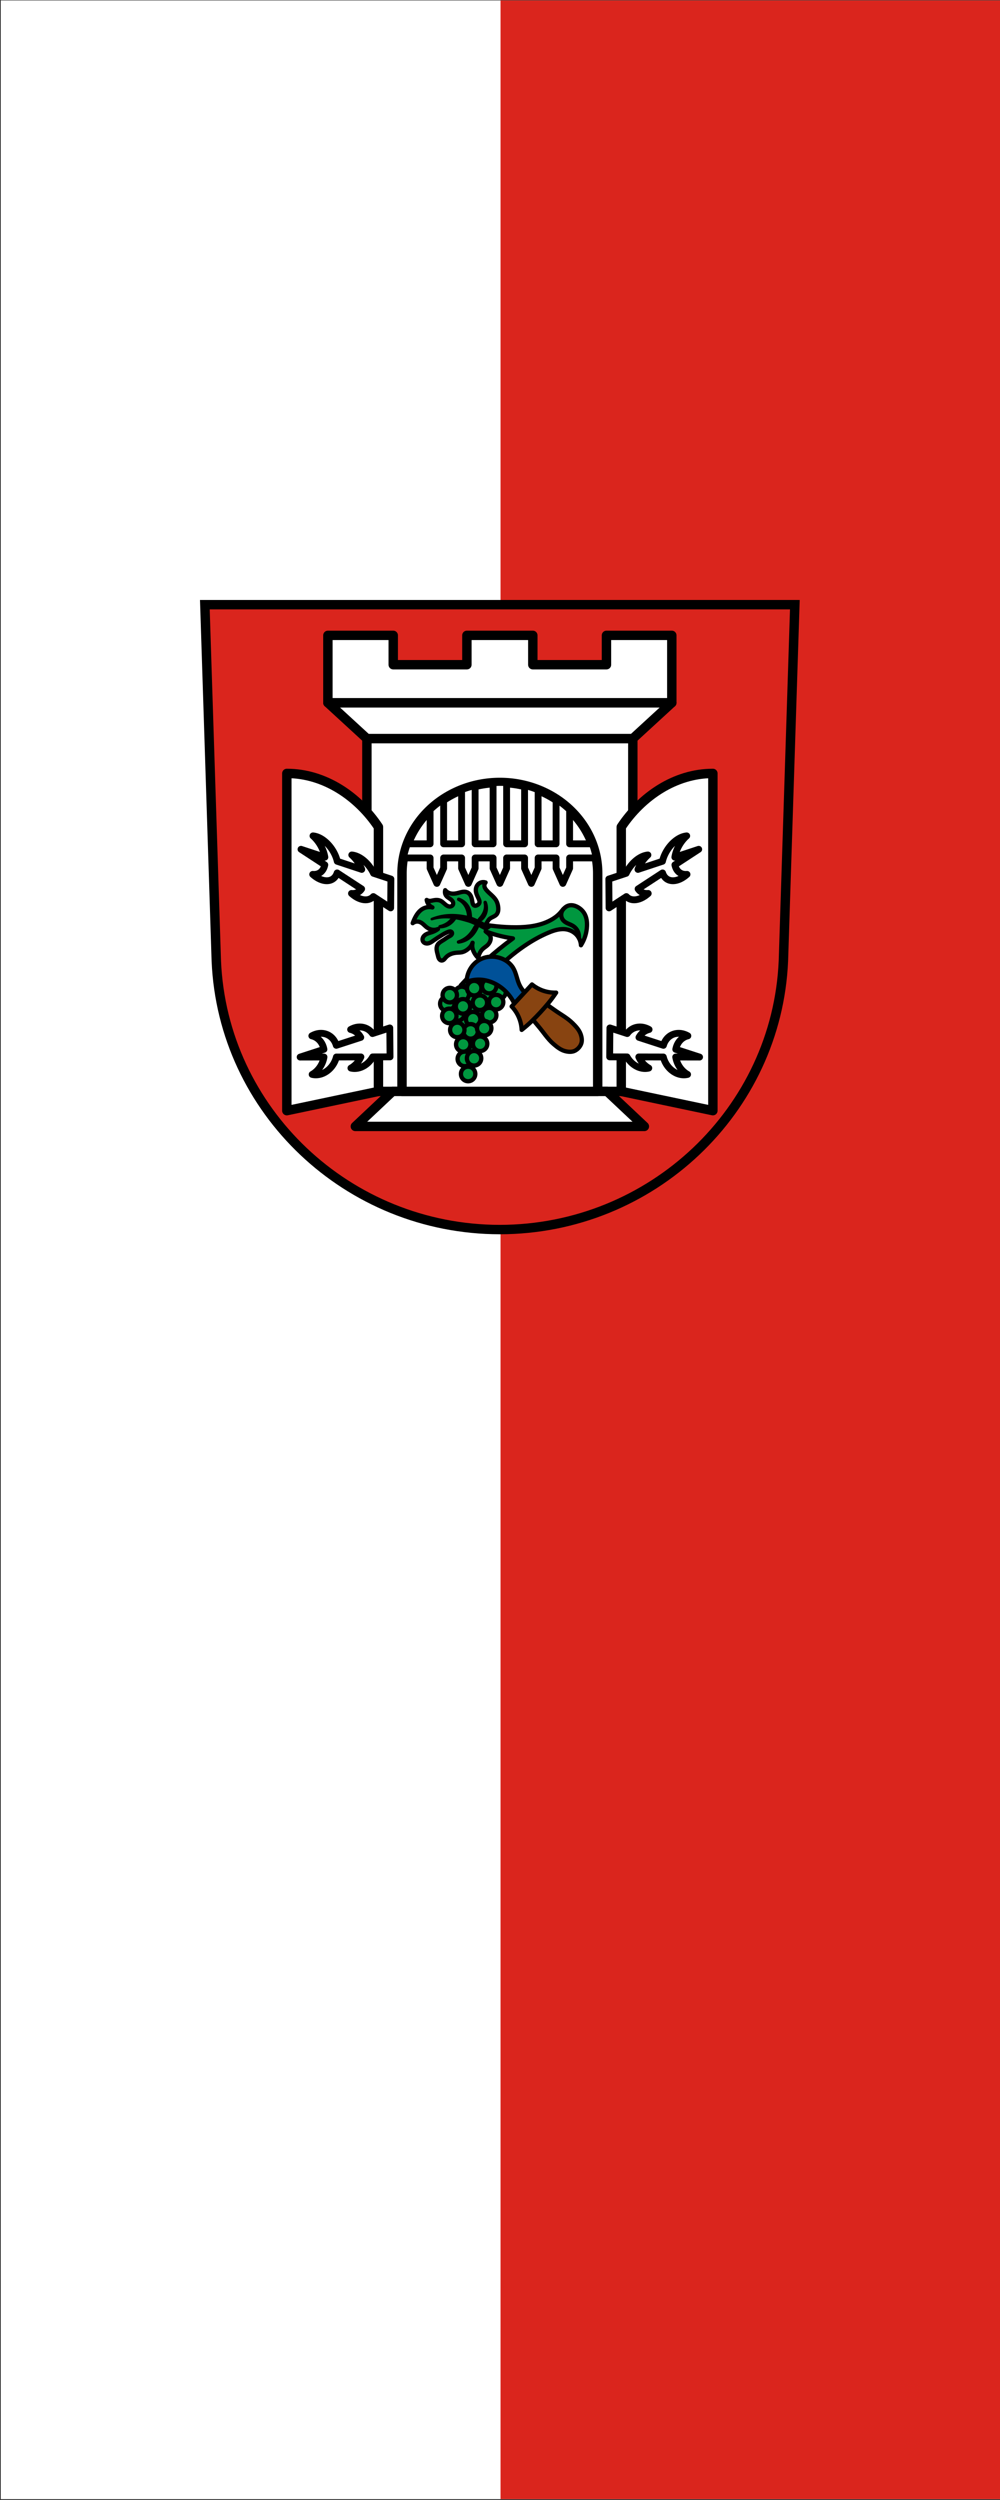
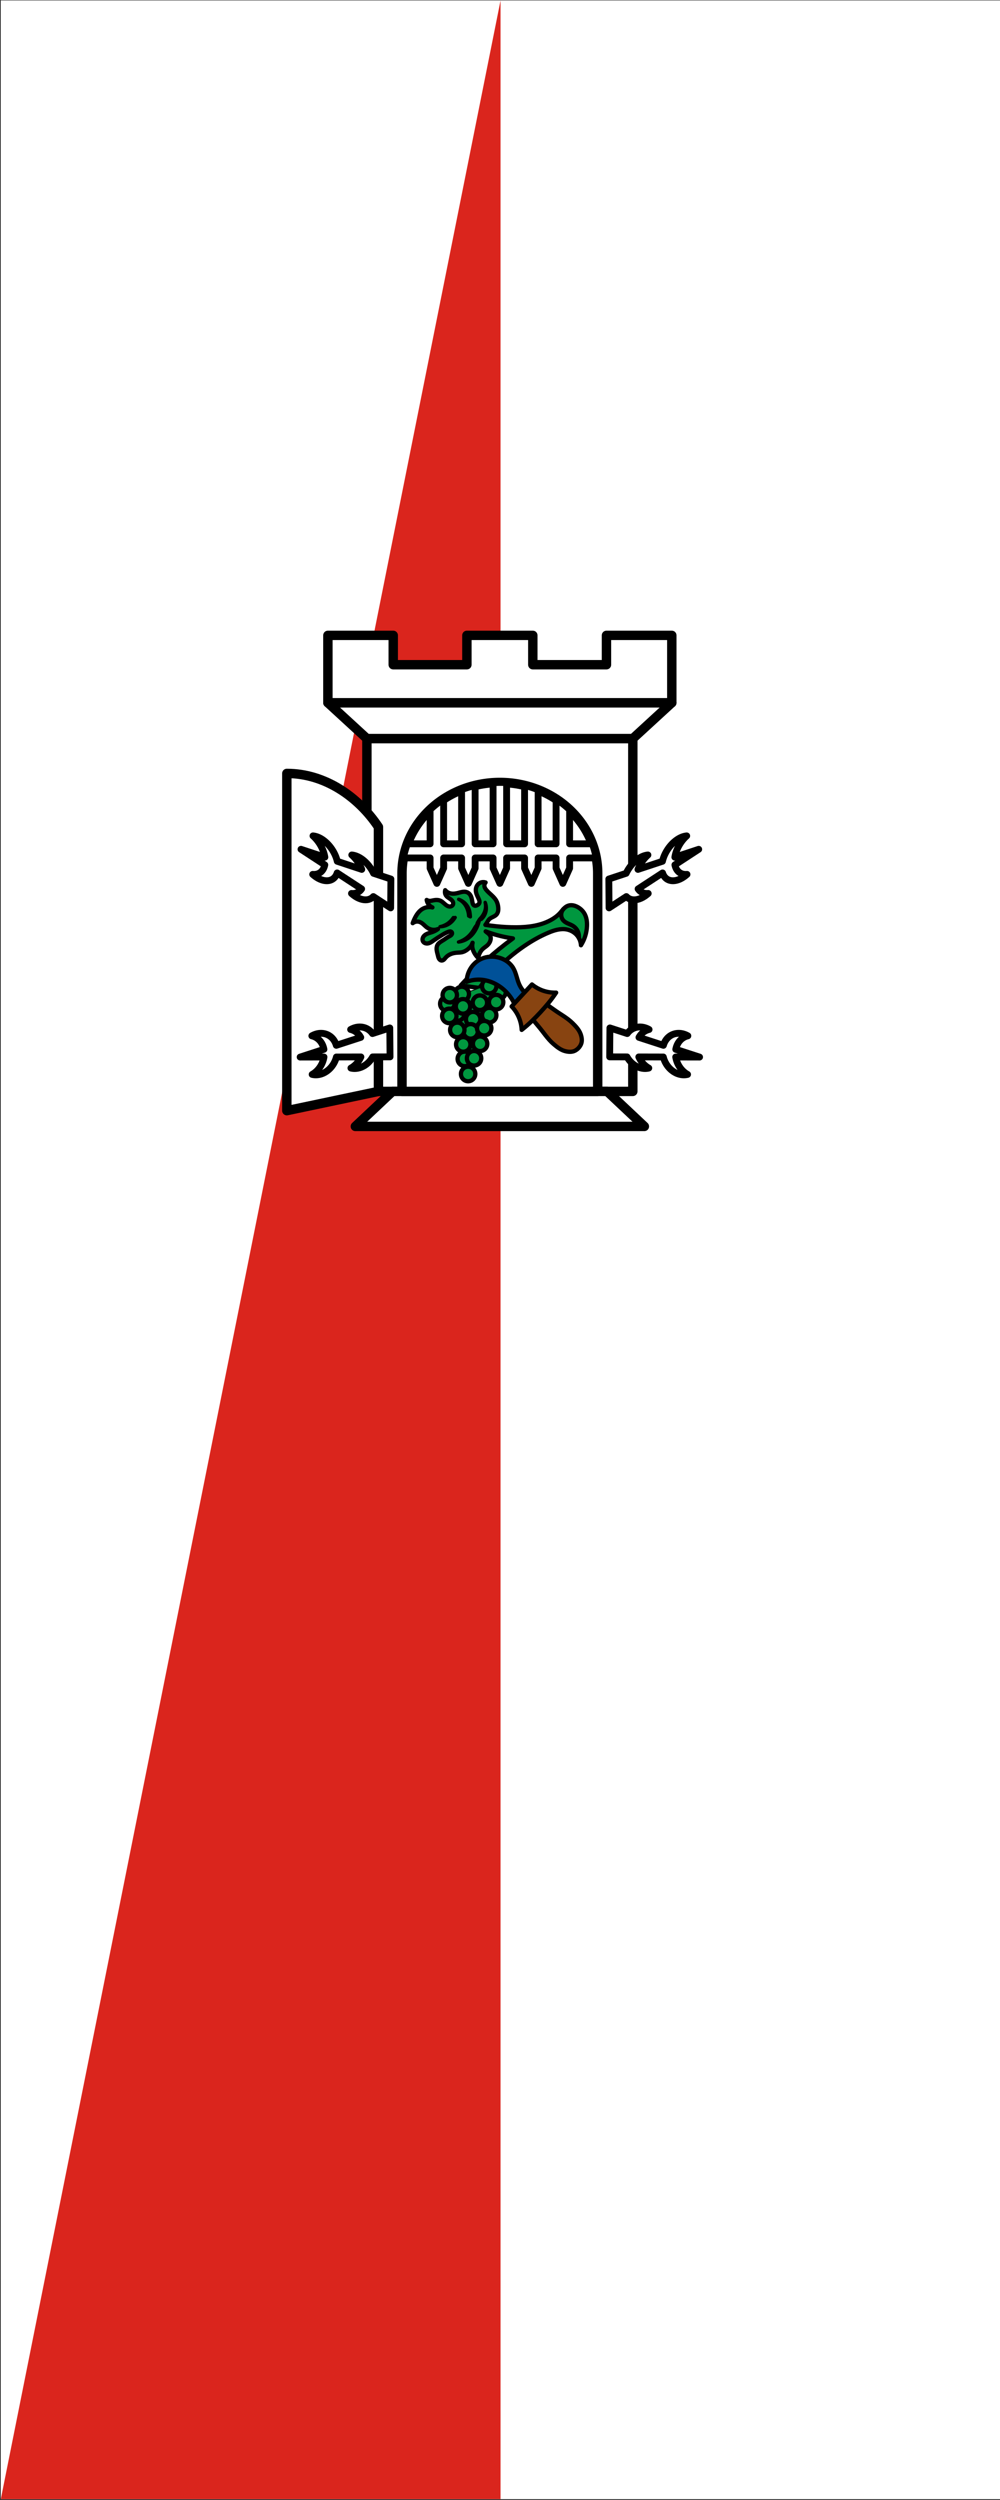
<svg xmlns="http://www.w3.org/2000/svg" width="600" height="1500" viewBox="0 0 562.5 1406.25" id="svg2" version="1.1">
  <rect x="0" y="0" width="562.5" height="1406.25" fill="#333333" stroke="none" />
  <defs id="defs4" />
  <g id="layer1" transform="translate(-16.732,-53.764)">
    <g id="g1158" transform="matrix(0.937,0,0,0.937,868.989,533.094)">
      <path id="rect1076" style="fill:#ffffff;fill-opacity:1;stroke:none;stroke-width:1;stroke-miterlimit:31;stroke-dasharray:none;stop-color:#000000" d="m -909.076,-511.287 h 600.001 V 988.716 h -600.001 z" />
-       <path id="rect1076-3" style="fill:#da251d;fill-opacity:1;stroke:none;stroke-width:1;stroke-miterlimit:31;stroke-dasharray:none;stop-color:#000000" d="m -609.075,-511.287 h 300.001 V 988.716 h -300.001 z" />
+       <path id="rect1076-3" style="fill:#da251d;fill-opacity:1;stroke:none;stroke-width:1;stroke-miterlimit:31;stroke-dasharray:none;stop-color:#000000" d="m -609.075,-511.287 V 988.716 h -300.001 z" />
    </g>
    <g id="g46403" transform="matrix(0.481,0,0,0.481,121.18,365.391)">
-       <path style="fill:#da251d;fill-opacity:1;fill-rule:evenodd;stroke:none;stroke-width:11;stroke-opacity:1" d="m 22.412,59.264 13.398,416.624 c 7.415,175.25 153.92,314.046 331.589,314.144 177.51,-0.215 324.069,-139.061 331.589,-314.144 L 712.387,59.264 H 367.407 Z" id="path10563-0-1" />
-       <path style="fill:none;fill-rule:evenodd;stroke:#000000;stroke-width:11;stroke-opacity:1" d="m 22.412,59.264 13.398,416.624 c 7.415,175.25 153.92,314.046 331.589,314.144 177.51,-0.215 324.069,-139.061 331.589,-314.144 l 13.398,-416.624 h -344.979 z" id="path10563-0" />
      <rect style="opacity:1;fill:#ffffff;fill-opacity:1;fill-rule:nonzero;stroke:#000000;stroke-width:11;stroke-linecap:round;stroke-linejoin:round;stroke-miterlimit:4;stroke-dasharray:none;stroke-dashoffset:0;stroke-opacity:1" id="rect4405" width="310.979" height="412.592" x="211.91" y="215.854" />
      <path style="fill:#ffffff;fill-rule:evenodd;stroke:#000000;stroke-width:11;stroke-linecap:butt;stroke-linejoin:round;stroke-miterlimit:4;stroke-dasharray:none;stroke-opacity:1" d="m 166.312,173.963 45.598,41.891 H 367.4 522.888 l 45.598,-41.891 H 367.4 Z" id="path4407" />
      <path style="opacity:1;fill:#ffffff;fill-opacity:1;fill-rule:nonzero;stroke:#000000;stroke-width:11;stroke-linecap:round;stroke-linejoin:round;stroke-miterlimit:4;stroke-dasharray:none;stroke-dashoffset:0;stroke-opacity:1" d="M 166.312,95.139 V 173.963 H 568.486 V 95.139 H 492.084 V 129.484 H 405.943 V 95.139 H 328.855 V 129.484 H 242.713 V 95.139 Z" id="rect4425" />
      <path style="fill:#ffffff;fill-rule:evenodd;stroke:#000000;stroke-width:11;stroke-linecap:butt;stroke-linejoin:round;stroke-miterlimit:4;stroke-dasharray:none;stroke-opacity:1" d="m 241.91,628.445 -43.506,40.971 H 367.4 536.394 l -43.506,-40.971 H 367.4 Z" id="path4446" />
      <path style="opacity:1;fill:#ffffff;fill-opacity:1;fill-rule:nonzero;stroke:#000000;stroke-width:11;stroke-linecap:round;stroke-linejoin:round;stroke-miterlimit:4;stroke-dasharray:none;stroke-dashoffset:0;stroke-opacity:1" d="m 367.4,267.135 a 114.434,106.375 0 0 0 -114.434,106.375 V 628.445 H 481.834 V 373.51 A 114.434,106.375 0 0 0 367.4,267.135 Z" id="rect4464" />
      <path style="opacity:1;fill:#ffffff;fill-opacity:1;fill-rule:nonzero;stroke:#000000;stroke-width:11;stroke-linecap:round;stroke-linejoin:round;stroke-miterlimit:4;stroke-dasharray:none;stroke-dashoffset:0;stroke-opacity:1" d="m 118.279,256.598 v 394.4 L 225.423,628.445 V 319.266 c -23.698,-35.663 -62.85,-62.668 -107.144,-62.668 z" id="path4793" />
-       <path style="opacity:1;fill:#ffffff;fill-opacity:1;fill-rule:nonzero;stroke:#000000;stroke-width:11;stroke-linecap:round;stroke-linejoin:round;stroke-miterlimit:4;stroke-dasharray:none;stroke-dashoffset:0;stroke-opacity:1" d="m 616.519,256.598 v 394.4 L 509.375,628.445 V 319.266 c 23.698,-35.663 62.85,-62.668 107.144,-62.668 z" id="path4793-7" />
      <path style="fill:#ffffff;fill-rule:evenodd;stroke:#000000;stroke-width:8;stroke-linecap:butt;stroke-linejoin:round;stroke-miterlimit:4;stroke-dasharray:none;stroke-opacity:1" d="m 148.887,329.643 a 28.973,18.193 57.274 0 1 13.855,24.916 l -27.883,-9.227 27.824,18.188 a 28.973,18.193 57.274 0 1 -14.141,11.135 28.973,18.193 57.274 0 0 7.467,5.152 28.973,18.193 57.274 0 0 21.123,-6.844 l 28.602,18.693 a 28.973,18.193 57.274 0 1 -11.832,5.318 28.973,18.193 57.274 0 0 7.469,5.154 28.973,18.193 57.274 0 0 18.08,-1.506 l 20.24,13.229 0.139,-16.867 0.139,-16.869 -20.271,-6.709 a 28.973,18.193 57.274 0 0 -17.934,-19.223 28.973,18.193 57.274 0 0 -7.518,-2.221 28.973,18.193 57.274 0 1 11.654,16.879 l -28.652,-9.482 a 28.973,18.193 57.274 0 0 -20.846,-27.496 28.973,18.193 57.274 0 0 -7.516,-2.221 z m -14.027,15.689 -0.006,-0.004 v 0.002 z m 451.055,-15.689 a 18.193,28.973 32.726 0 0 -7.516,2.221 18.193,28.973 32.726 0 0 -20.846,27.496 l -28.652,9.482 a 18.193,28.973 32.726 0 1 11.654,-16.879 18.193,28.973 32.726 0 0 -7.518,2.221 18.193,28.973 32.726 0 0 -17.934,19.223 l -20.271,6.709 0.139,16.869 0.139,16.867 20.24,-13.229 a 18.193,28.973 32.726 0 0 18.082,1.506 18.193,28.973 32.726 0 0 7.467,-5.154 18.193,28.973 32.726 0 1 -11.832,-5.318 l 28.602,-18.693 a 18.193,28.973 32.726 0 0 21.123,6.844 18.193,28.973 32.726 0 0 7.467,-5.152 18.193,28.973 32.726 0 1 -14.141,-11.135 l 27.824,-18.188 -27.883,9.227 a 18.193,28.973 32.726 0 1 13.855,-24.916 z m 14.027,15.689 0.006,-0.002 v -0.002 z" id="path4539" />
      <path style="fill:#ffffff;fill-rule:evenodd;stroke:#000000;stroke-width:8;stroke-linecap:butt;stroke-linejoin:round;stroke-miterlimit:4;stroke-dasharray:none;stroke-opacity:1" d="m 202.555,553.133 a 21.044,25.048 26.501 0 0 -2.188,0.234 21.044,25.048 26.501 0 0 -7.467,2.701 21.044,25.048 26.501 0 1 11.83,9.205 l -28.602,9.297 a 21.044,25.048 26.501 0 0 -21.123,-13.785 21.044,25.048 26.501 0 0 -7.467,2.701 21.044,25.048 26.501 0 1 14.141,15.781 l -27.824,9.045 27.883,-0.064 a 21.044,25.048 26.501 0 1 -13.855,20.363 21.044,25.048 26.501 0 0 7.518,0.248 21.044,25.048 26.501 0 0 20.844,-20.646 l 28.654,-0.07 a 21.044,25.048 26.501 0 1 -11.654,13.051 21.044,25.048 26.501 0 0 7.516,0.248 21.044,25.048 26.501 0 0 17.934,-13.332 l 20.271,-0.049 -0.139,-16.914 -0.139,-16.912 -20.238,6.58 a 21.044,25.048 26.501 0 0 -15.895,-7.682 z m -68.699,35.18 h -0.006 v 0.002 z m 398.391,-35.18 a 25.048,21.044 63.499 0 0 -15.895,7.682 l -20.24,-6.58 -0.139,16.912 -0.137,16.914 20.27,0.049 a 25.048,21.044 63.499 0 0 17.934,13.332 25.048,21.044 63.499 0 0 7.518,-0.248 25.048,21.044 63.499 0 1 -11.654,-13.051 l 28.652,0.07 a 25.048,21.044 63.499 0 0 20.846,20.646 25.048,21.044 63.499 0 0 7.518,-0.248 25.048,21.044 63.499 0 1 -13.857,-20.363 l 27.883,0.064 -27.822,-9.045 a 25.048,21.044 63.499 0 1 14.141,-15.781 25.048,21.044 63.499 0 0 -7.469,-2.701 25.048,21.044 63.499 0 0 -21.123,13.785 l -28.6,-9.297 a 25.048,21.044 63.499 0 1 11.83,-9.205 25.048,21.044 63.499 0 0 -7.467,-2.701 25.048,21.044 63.499 0 0 -2.188,-0.234 z m 68.697,35.18 0.006,0.002 v -0.002 z" id="path4539-5" />
      <path style="opacity:1;fill:#ffffff;fill-opacity:1;fill-rule:nonzero;stroke:#000000;stroke-width:8;stroke-linecap:round;stroke-linejoin:round;stroke-miterlimit:4;stroke-dasharray:none;stroke-dashoffset:0;stroke-opacity:1" d="m 367.4,267.135 a 114.434,106.375 0 0 0 -7.912,0.367 v 71.42 h -21.006 v -68.199 a 114.434,106.375 0 0 0 -15.826,4.891 v 63.309 H 301.65 v -52.404 a 114.434,106.375 0 0 0 -15.83,12.439 v 39.965 h -26.492 a 114.434,106.375 0 0 0 -4.699,16.516 h 31.191 v 12.043 l 7.916,17.709 7.914,-17.709 v -12.043 h 21.006 v 12.043 l 7.912,17.709 7.914,-17.709 v -12.043 h 21.006 v 12.043 l 7.912,17.709 7.914,-17.709 v -12.043 h 21.004 v 12.043 l 7.914,17.709 7.914,-17.709 v -12.043 h 21.004 v 12.043 l 7.914,17.709 7.916,-17.709 v -12.043 h 31.07 a 114.434,106.375 0 0 0 -4.566,-16.516 h -26.504 V 299.051 A 114.434,106.375 0 0 0 433.15,286.605 v 52.316 h -21.004 v -63.193 a 114.434,106.375 0 0 0 -15.828,-5.07 v 68.264 h -21.004 v -71.527 a 114.434,106.375 0 0 0 -7.914,-0.26 z" id="rect4658" />
      <path style="fill:#00973f;fill-opacity:1;fill-rule:evenodd;stroke:#000000;stroke-width:5;stroke-linecap:butt;stroke-linejoin:round;stroke-miterlimit:4;stroke-dasharray:none;stroke-opacity:1" d="m 347.954,383.668 c -1.565,0.008 -3.13,0.445 -4.451,1.283 -1.562,0.99 -2.771,2.501 -3.469,4.211 -0.698,1.71 -0.895,3.608 -0.652,5.438 0.432,3.252 2.182,6.153 3.465,9.174 0.296,0.696 0.568,1.407 0.703,2.15 0.135,0.744 0.128,1.528 -0.131,2.238 -0.22,0.606 -0.616,1.139 -1.094,1.574 -0.477,0.435 -1.035,0.776 -1.615,1.061 -0.425,0.209 -0.868,0.389 -1.332,0.486 -0.464,0.098 -0.95,0.111 -1.408,-0.014 -0.42,-0.113 -0.805,-0.339 -1.127,-0.631 -0.322,-0.292 -0.582,-0.647 -0.787,-1.029 -0.408,-0.766 -0.593,-1.628 -0.752,-2.48 -0.435,-2.333 -0.721,-4.729 -1.693,-6.895 -0.914,-2.034 -2.486,-3.838 -4.553,-4.688 -1.742,-0.716 -3.706,-0.714 -5.564,-0.402 -1.859,0.31 -3.655,0.91 -5.484,1.361 -3.181,0.785 -6.602,1.101 -9.688,0 -1.874,-0.669 -3.56,-1.852 -4.822,-3.387 -0.358,1.186 -0.413,2.46 -0.156,3.672 0.257,1.212 0.825,2.357 1.635,3.297 1.547,1.795 3.85,2.749 5.631,4.312 0.795,0.697 1.492,1.531 1.891,2.508 0.4,0.977 0.479,2.112 0.074,3.086 -0.241,0.579 -0.646,1.084 -1.146,1.463 -0.5,0.378 -1.095,0.63 -1.713,0.742 -1.231,0.222 -2.508,-0.105 -3.625,-0.666 -1.477,-0.742 -2.718,-1.871 -3.941,-2.98 -1.223,-1.11 -2.47,-2.231 -3.955,-2.957 -2.654,-1.298 -5.792,-1.196 -8.686,-0.59 -1.29,0.27 -2.576,0.636 -3.895,0.635 -1.328,-8.5e-4 -2.657,-0.386 -3.777,-1.098 0.211,1.438 0.701,2.834 1.436,4.088 1.207,2.06 3.083,3.723 5.275,4.676 -3.715,-0.899 -7.758,-0.365 -11.109,1.465 -4.038,2.205 -6.894,6.087 -9.027,10.154 -1.151,2.194 -2.133,4.476 -2.934,6.82 1.123,-0.92 2.49,-1.546 3.92,-1.793 1.434,-0.248 2.93,-0.119 4.299,0.371 1.641,0.587 3.06,1.665 4.359,2.824 1.3,1.159 2.513,2.418 3.904,3.467 2.187,1.649 4.826,2.752 7.561,2.914 1.867,0.112 3.76,-0.217 5.48,-0.949 -1.923,1.435 -4.056,2.589 -6.311,3.412 -2.853,1.041 -5.953,1.584 -8.455,3.305 -1.251,0.86 -2.326,2.025 -2.881,3.434 -0.278,0.705 -0.422,1.464 -0.393,2.221 0.029,0.757 0.234,1.51 0.617,2.164 0.426,0.726 1.066,1.319 1.807,1.723 0.741,0.404 1.579,0.62 2.422,0.662 1.519,0.079 3.024,-0.395 4.375,-1.092 1.351,-0.697 2.572,-1.612 3.812,-2.49 2.879,-2.038 5.884,-3.891 8.879,-5.756 2.685,-1.671 5.395,-3.368 8.393,-4.379 0.636,-0.214 1.295,-0.399 1.967,-0.385 0.335,0.007 0.671,0.065 0.982,0.189 0.312,0.124 0.599,0.318 0.816,0.572 0.399,0.466 0.542,1.119 0.447,1.725 -0.094,0.606 -0.408,1.164 -0.822,1.617 -0.827,0.907 -2.004,1.393 -3.088,1.971 -1.94,1.035 -3.664,2.425 -5.512,3.615 -1.46,0.94 -3.001,1.758 -4.408,2.775 -1.407,1.017 -2.698,2.265 -3.445,3.83 -0.852,1.787 -0.931,3.854 -0.658,5.814 0.273,1.96 0.876,3.857 1.338,5.781 0.323,1.345 0.587,2.731 1.275,3.932 0.344,0.6 0.795,1.148 1.359,1.549 0.564,0.402 1.248,0.652 1.941,0.648 0.517,-0.002 1.029,-0.144 1.492,-0.373 0.464,-0.229 0.882,-0.545 1.26,-0.898 0.755,-0.706 1.351,-1.559 2.037,-2.332 1.636,-1.842 3.776,-3.205 6.074,-4.1 2.298,-0.895 4.755,-1.337 7.217,-1.506 1.883,-0.13 3.791,-0.105 5.633,-0.518 2.341,-0.525 4.479,-1.742 6.387,-3.195 1.632,-1.244 3.134,-2.683 4.271,-4.389 0.719,-1.077 1.286,-2.253 1.682,-3.484 -0.427,1.766 -0.522,3.61 -0.279,5.41 0.359,2.656 1.444,5.175 2.859,7.453 1.107,1.781 2.421,3.435 3.906,4.916 0.27,-1.28 0.637,-2.541 1.1,-3.766 0.903,-2.396 2.189,-4.683 4.023,-6.475 1.792,-1.75 4.046,-2.971 5.857,-4.701 1.782,-1.702 3.109,-3.912 3.592,-6.326 0.267,-1.337 0.27,-2.755 -0.205,-4.033 -0.508,-1.368 -1.526,-2.491 -2.654,-3.42 -0.701,-0.577 -1.452,-1.093 -2.152,-1.672 -0.265,-0.219 -0.518,-0.454 -0.762,-0.697 4.626,1.761 9.339,3.294 14.117,4.584 5.839,1.577 11.774,2.795 17.762,3.648 -10.696,7.849 -21.012,16.216 -30.9,25.061 -10.563,9.448 -20.637,19.442 -30.17,29.928 l 21.654,2.92 c 8.315,-10.111 17.348,-19.632 27.008,-28.467 8.444,-7.723 17.375,-14.928 26.873,-21.311 8.518,-5.724 17.498,-10.79 26.955,-14.775 3.419,-1.441 6.916,-2.745 10.545,-3.518 3.629,-0.773 7.41,-1.003 11.053,-0.299 4.351,0.841 8.449,3.05 11.436,6.324 3.022,3.314 4.859,7.688 5.109,12.166 4.287,-6.746 6.749,-14.64 7.057,-22.627 0.19,-4.943 -0.478,-10.053 -2.92,-14.355 -1.864,-3.284 -4.715,-5.978 -8.029,-7.787 -1.817,-0.992 -3.79,-1.729 -5.842,-1.998 -2.052,-0.269 -4.189,-0.053 -6.082,0.783 -1.781,0.787 -3.288,2.088 -4.615,3.514 -1.327,1.425 -2.499,2.989 -3.799,4.439 -3.365,3.756 -7.549,6.72 -12.023,9.045 -12.004,6.238 -25.873,7.887 -39.4,7.963 -7.844,0.044 -15.688,-0.405 -23.49,-1.213 -4.219,-0.437 -8.425,-0.991 -12.617,-1.637 0.32,-0.435 0.656,-0.86 0.967,-1.301 l 0.006,0.004 c 1.257,-1.782 2.101,-3.881 3.676,-5.389 1.193,-1.142 2.72,-1.862 4.205,-2.588 1.485,-0.726 2.992,-1.504 4.104,-2.729 1.03,-1.136 1.653,-2.599 1.941,-4.104 0.288,-1.504 0.256,-3.053 0.098,-4.574 -0.263,-2.513 -0.883,-5.013 -2.062,-7.25 -1.356,-2.571 -3.402,-4.709 -5.527,-6.697 -2.125,-1.988 -4.362,-3.872 -6.232,-6.1 -1.101,-1.312 -2.098,-2.809 -2.311,-4.508 -0.195,-1.556 0.324,-3.186 1.381,-4.346 -0.887,-0.31 -1.826,-0.458 -2.766,-0.453 z" id="path4819" />
      <path style="fill:none;fill-rule:evenodd;stroke:#000000;stroke-width:5;stroke-linecap:round;stroke-linejoin:round;stroke-miterlimit:4;stroke-dasharray:none;stroke-opacity:1" d="m 459.766,449.087 c 0.309,-2.661 -0.129,-5.406 -1.253,-7.838 -1.124,-2.432 -2.929,-4.545 -5.157,-6.035 -1.817,-1.215 -3.877,-2.006 -5.874,-2.894 -1.998,-0.887 -3.988,-1.908 -5.512,-3.475 -1.762,-1.811 -2.795,-4.312 -2.825,-6.838 -0.03,-2.526 0.943,-5.051 2.661,-6.903" id="path4823" />
      <path style="fill:none;fill-rule:evenodd;stroke:#000000;stroke-width:4;stroke-linecap:round;stroke-linejoin:round;stroke-miterlimit:4;stroke-dasharray:none;stroke-opacity:1" d="m 350.596,408.388 c -0.107,-0.313 -0.224,-0.622 -0.349,-0.929 0.634,2.603 0.676,5.346 0.121,7.967 -0.462,2.184 -1.333,4.269 -2.458,6.198 -1.147,1.966 -2.561,3.776 -4.192,5.365 l 1.972,0.338 c 0.997,-0.889 1.892,-1.891 2.661,-2.982 1.88,-2.669 2.991,-5.867 3.183,-9.121 0.136,-2.311 -0.185,-4.647 -0.937,-6.837 m -6.879,18.602 -2.633,4.298 c -0.853,3.822 -1.512,2.757 -3.357,6.213 -1.81,3.391 -4.082,6.553 -6.865,9.207 -3.341,3.189 -7.406,5.619 -11.802,7.052 4.556,-0.537 8.954,-2.346 12.563,-5.17 3.847,-3.009 6.751,-7.099 8.83,-11.512 1.511,-3.207 2.611,-6.607 3.265,-10.09 m -12.244,-11.36 c -1.016,-2.748 -2.657,-5.268 -4.767,-7.307 -2.107,-2.037 -4.675,-3.597 -7.457,-4.532 2.645,1.349 4.984,3.297 6.785,5.652 1.501,1.962 2.627,4.196 3.435,6.528 0.824,2.377 1.325,4.866 1.483,7.376 l 1.947,0.981 c -0.027,-1.474 -0.463,-5.33 -0.824,-6.76 -0.166,-0.655 -0.367,-1.302 -0.602,-1.936 m -18.446,9.539 c -1.632,2.44 -3.661,4.622 -6.017,6.377 -2.825,2.106 -6.115,3.588 -9.568,4.311 3.498,-0.038 6.981,-1.021 9.98,-2.817 3.203,-1.918 5.825,-4.734 7.706,-7.952" id="path4855" />
-       <path id="path4879" d="m 355.302,436.391 c 0,0 -15.467,-9.54 -24.347,-11.561 -7.785,-1.771 -15.791,-2.82 -23.759,-2.314 -6.647,0.422 -13.225,1.93 -19.389,4.447 5.984,-1.748 12.248,-2.529 18.478,-2.305 8.389,0.301 16.606,2.402 24.64,4.826 7.208,2.175 20.198,9.692 20.198,9.692 z" style="fill:#000000;fill-rule:evenodd;stroke:#000000;stroke-width:3;stroke-linejoin:round;stroke-miterlimit:4;stroke-dasharray:none;stroke-opacity:1" />
      <ellipse id="circle4841" cy="562.739" cx="327.098" style="fill:#00973f;fill-opacity:1;stroke:#000000;stroke-width:5;stroke-linecap:round;stroke-linejoin:round" rx="8.415" ry="8.523" />
      <path style="fill:#00973f;fill-opacity:1;fill-rule:evenodd;stroke:#000000;stroke-width:1" d="m 332.907,560.023 -6.032,12.446 -3.574,12.446 0.447,5.204 8.266,0.905 c 2.348,-0.494 4.549,-1.688 6.255,-3.394 2.609,-2.608 3.953,-6.217 5.138,-9.73 2.433,-7.208 4.521,-14.535 6.255,-21.95 l -10.5,-11.314 -6.255,15.388 z" id="path4845" />
      <path style="fill:#00973f;fill-opacity:1;fill-rule:evenodd;stroke:#000000;stroke-width:1" d="m 307.216,517.936 c -1.738,2.809 -2.534,6.203 -2.234,9.503 0.274,3.006 1.396,5.856 2.565,8.63 1.17,2.774 2.36,5.54 3.466,8.341 l 4.021,10.182 4.915,2.942 c 4.696,-0.13 9.388,-0.357 14.075,-0.679 3.579,-0.246 7.154,-0.547 10.723,-0.905 l 3.575,-3.168 5.585,-7.919 7.372,-19.234 3.574,-13.803 -5.809,-5.657 h -9.383 l -7.149,1.584 c -4.329,1.759 -8.728,3.345 -13.181,4.752 -7.247,2.289 -14.64,4.104 -22.118,5.431 z" id="path4847" />
      <ellipse style="fill:#00973f;fill-opacity:1;stroke:#000000;stroke-width:5;stroke-linecap:round;stroke-linejoin:round" cx="305.906" cy="525.965" id="circle4901" rx="8.415" ry="8.523" />
      <ellipse style="fill:#00973f;fill-opacity:1;stroke:#000000;stroke-width:5;stroke-linecap:round;stroke-linejoin:round" cx="322.863" cy="514.58" id="circle4903" rx="8.415" ry="8.523" />
      <ellipse style="fill:#00973f;fill-opacity:1;stroke:#000000;stroke-width:5;stroke-linecap:round;stroke-linejoin:round" cx="365.975" cy="512.073" id="circle4905" rx="8.415" ry="8.523" />
      <ellipse style="fill:#00973f;fill-opacity:1;stroke:#000000;stroke-width:5;stroke-linecap:round;stroke-linejoin:round" cx="317.744" cy="537.344" id="circle4907" rx="8.415" ry="8.523" />
      <ellipse style="fill:#00973f;fill-opacity:1;stroke:#000000;stroke-width:5;stroke-linecap:round;stroke-linejoin:round" cx="308.824" cy="515.885" id="circle4909" rx="8.415" ry="8.523" />
-       <ellipse style="fill:#00973f;fill-opacity:1;stroke:#000000;stroke-width:5;stroke-linecap:round;stroke-linejoin:round" cx="337.399" cy="507.699" id="circle4911" rx="8.415" ry="8.523" />
      <ellipse style="fill:#00973f;fill-opacity:1;stroke:#000000;stroke-width:5;stroke-linecap:round;stroke-linejoin:round" cx="354.962" cy="505.298" id="circle4913" rx="8.415" ry="8.523" />
      <ellipse style="fill:#00973f;fill-opacity:1;stroke:#000000;stroke-width:5;stroke-linecap:round;stroke-linejoin:round" cx="324.299" cy="529.017" id="circle4915" rx="8.415" ry="8.523" />
      <ellipse style="fill:#00973f;fill-opacity:1;stroke:#000000;stroke-width:5;stroke-linecap:round;stroke-linejoin:round" cx="344.051" cy="524.745" id="circle4917" rx="8.415" ry="8.523" />
      <ellipse style="fill:#00973f;fill-opacity:1;stroke:#000000;stroke-width:5;stroke-linecap:round;stroke-linejoin:round" cx="363.049" cy="524.076" id="circle4919" rx="8.415" ry="8.523" />
      <ellipse style="fill:#00973f;fill-opacity:1;stroke:#000000;stroke-width:5;stroke-linecap:round;stroke-linejoin:round" cx="354.962" cy="539.323" id="circle4921" rx="8.415" ry="8.523" />
      <ellipse style="fill:#00973f;fill-opacity:1;stroke:#000000;stroke-width:5;stroke-linecap:round;stroke-linejoin:round" cx="336.145" cy="543.983" id="circle4923" rx="8.415" ry="8.523" />
      <ellipse style="fill:#00973f;fill-opacity:1;stroke:#000000;stroke-width:5;stroke-linecap:round;stroke-linejoin:round" cx="333.219" cy="558.241" id="circle4925" rx="8.415" ry="8.523" />
      <ellipse style="fill:#00973f;fill-opacity:1;stroke:#000000;stroke-width:5;stroke-linecap:round;stroke-linejoin:round" cx="308.268" cy="540.171" id="circle4927" rx="8.415" ry="8.523" />
      <ellipse style="fill:#00973f;fill-opacity:1;stroke:#000000;stroke-width:5;stroke-linecap:round;stroke-linejoin:round" cx="317.605" cy="556.548" id="circle4929" rx="8.415" ry="8.523" />
      <ellipse style="fill:#00973f;fill-opacity:1;stroke:#000000;stroke-width:5;stroke-linecap:round;stroke-linejoin:round" cx="349.111" cy="554.57" id="circle4931" rx="8.415" ry="8.523" />
      <ellipse style="fill:#00973f;fill-opacity:1;stroke:#000000;stroke-width:5;stroke-linecap:round;stroke-linejoin:round" cx="326.387" cy="590.432" id="circle4933" rx="8.415" ry="8.523" />
      <ellipse style="fill:#00973f;fill-opacity:1;stroke:#000000;stroke-width:5;stroke-linecap:round;stroke-linejoin:round" cx="324.576" cy="573.488" id="circle4935" rx="8.415" ry="8.523" />
      <ellipse style="fill:#00973f;fill-opacity:1;stroke:#000000;stroke-width:5;stroke-linecap:round;stroke-linejoin:round" cx="344.328" cy="572.75" id="circle4937" rx="8.415" ry="8.523" />
      <ellipse style="fill:#00973f;fill-opacity:1;stroke:#000000;stroke-width:5;stroke-linecap:round;stroke-linejoin:round" cx="337.26" cy="589.724" id="circle4939" rx="8.415" ry="8.523" />
      <ellipse style="fill:#00973f;fill-opacity:1;stroke:#000000;stroke-width:5;stroke-linecap:round;stroke-linejoin:round" cx="330.289" cy="608.08" id="circle4941" rx="8.415" ry="8.523" />
      <path style="fill:#005198;fill-opacity:1;fill-rule:evenodd;stroke:#000000;stroke-width:5;stroke-linecap:butt;stroke-linejoin:round;stroke-miterlimit:4;stroke-dasharray:none;stroke-opacity:1" d="m 387.076,532.84 c -3.58,-11.964 -11.802,-22.473 -22.554,-28.825 -5.569,-3.291 -11.817,-5.498 -18.257,-6.105 -5.973,-0.563 -12.073,0.264 -17.682,2.395 0.046,-6.043 1.963,-12.059 5.423,-17.013 3.018,-4.323 7.206,-7.837 12.029,-9.966 6.358,-2.807 13.705,-3.138 20.403,-1.284 6.729,1.863 12.951,6.027 16.54,12.016 3.515,5.865 4.311,12.952 7.081,19.203 3.04,6.859 8.524,12.605 15.233,15.963 z" id="path6126" />
      <path style="fill:#884411;fill-opacity:1;fill-rule:evenodd;stroke:#000000;stroke-width:5;stroke-linecap:butt;stroke-linejoin:round;stroke-miterlimit:4;stroke-dasharray:none;stroke-opacity:1" d="m 404.687,526.973 -6.376,8.687 c 5.019,5.486 9.624,11.333 14.438,16.997 5.713,6.722 10.475,14.389 17.145,20.163 3.993,3.457 8.334,6.989 13.415,8.429 3.643,1.033 7.897,1.434 11.36,-0.098 3.56,-1.575 6.637,-4.903 7.93,-8.575 1.257,-3.572 0.525,-7.781 -0.788,-11.333 -1.832,-4.953 -5.692,-9.006 -9.45,-12.717 -6.277,-6.199 -14.292,-10.347 -21.44,-15.518 -6.023,-4.357 -12.211,-8.492 -18.072,-13.068 z" id="path6130" />
      <path style="fill:#884411;fill-opacity:1;fill-rule:evenodd;stroke:#000000;stroke-width:5;stroke-linecap:round;stroke-linejoin:round;stroke-miterlimit:4;stroke-dasharray:none;stroke-opacity:1" d="m 381.181,529.098 c 3.547,3.696 6.416,8.041 8.419,12.756 1.972,4.642 3.105,9.638 3.328,14.677 4.113,-3.22 8.074,-6.64 11.822,-10.275 6.755,-6.55 13.162,-13.478 19.165,-20.723 3.331,-4.02 6.432,-8.236 9.321,-12.588 -5.041,0.171 -10.11,-0.569 -14.892,-2.173 -4.857,-1.629 -9.412,-4.15 -13.374,-7.399 0,0 -7.93,8.575 -11.895,12.862 -3.965,4.287 -11.895,12.862 -11.895,12.862 z" id="path6153" />
    </g>
  </g>
</svg>